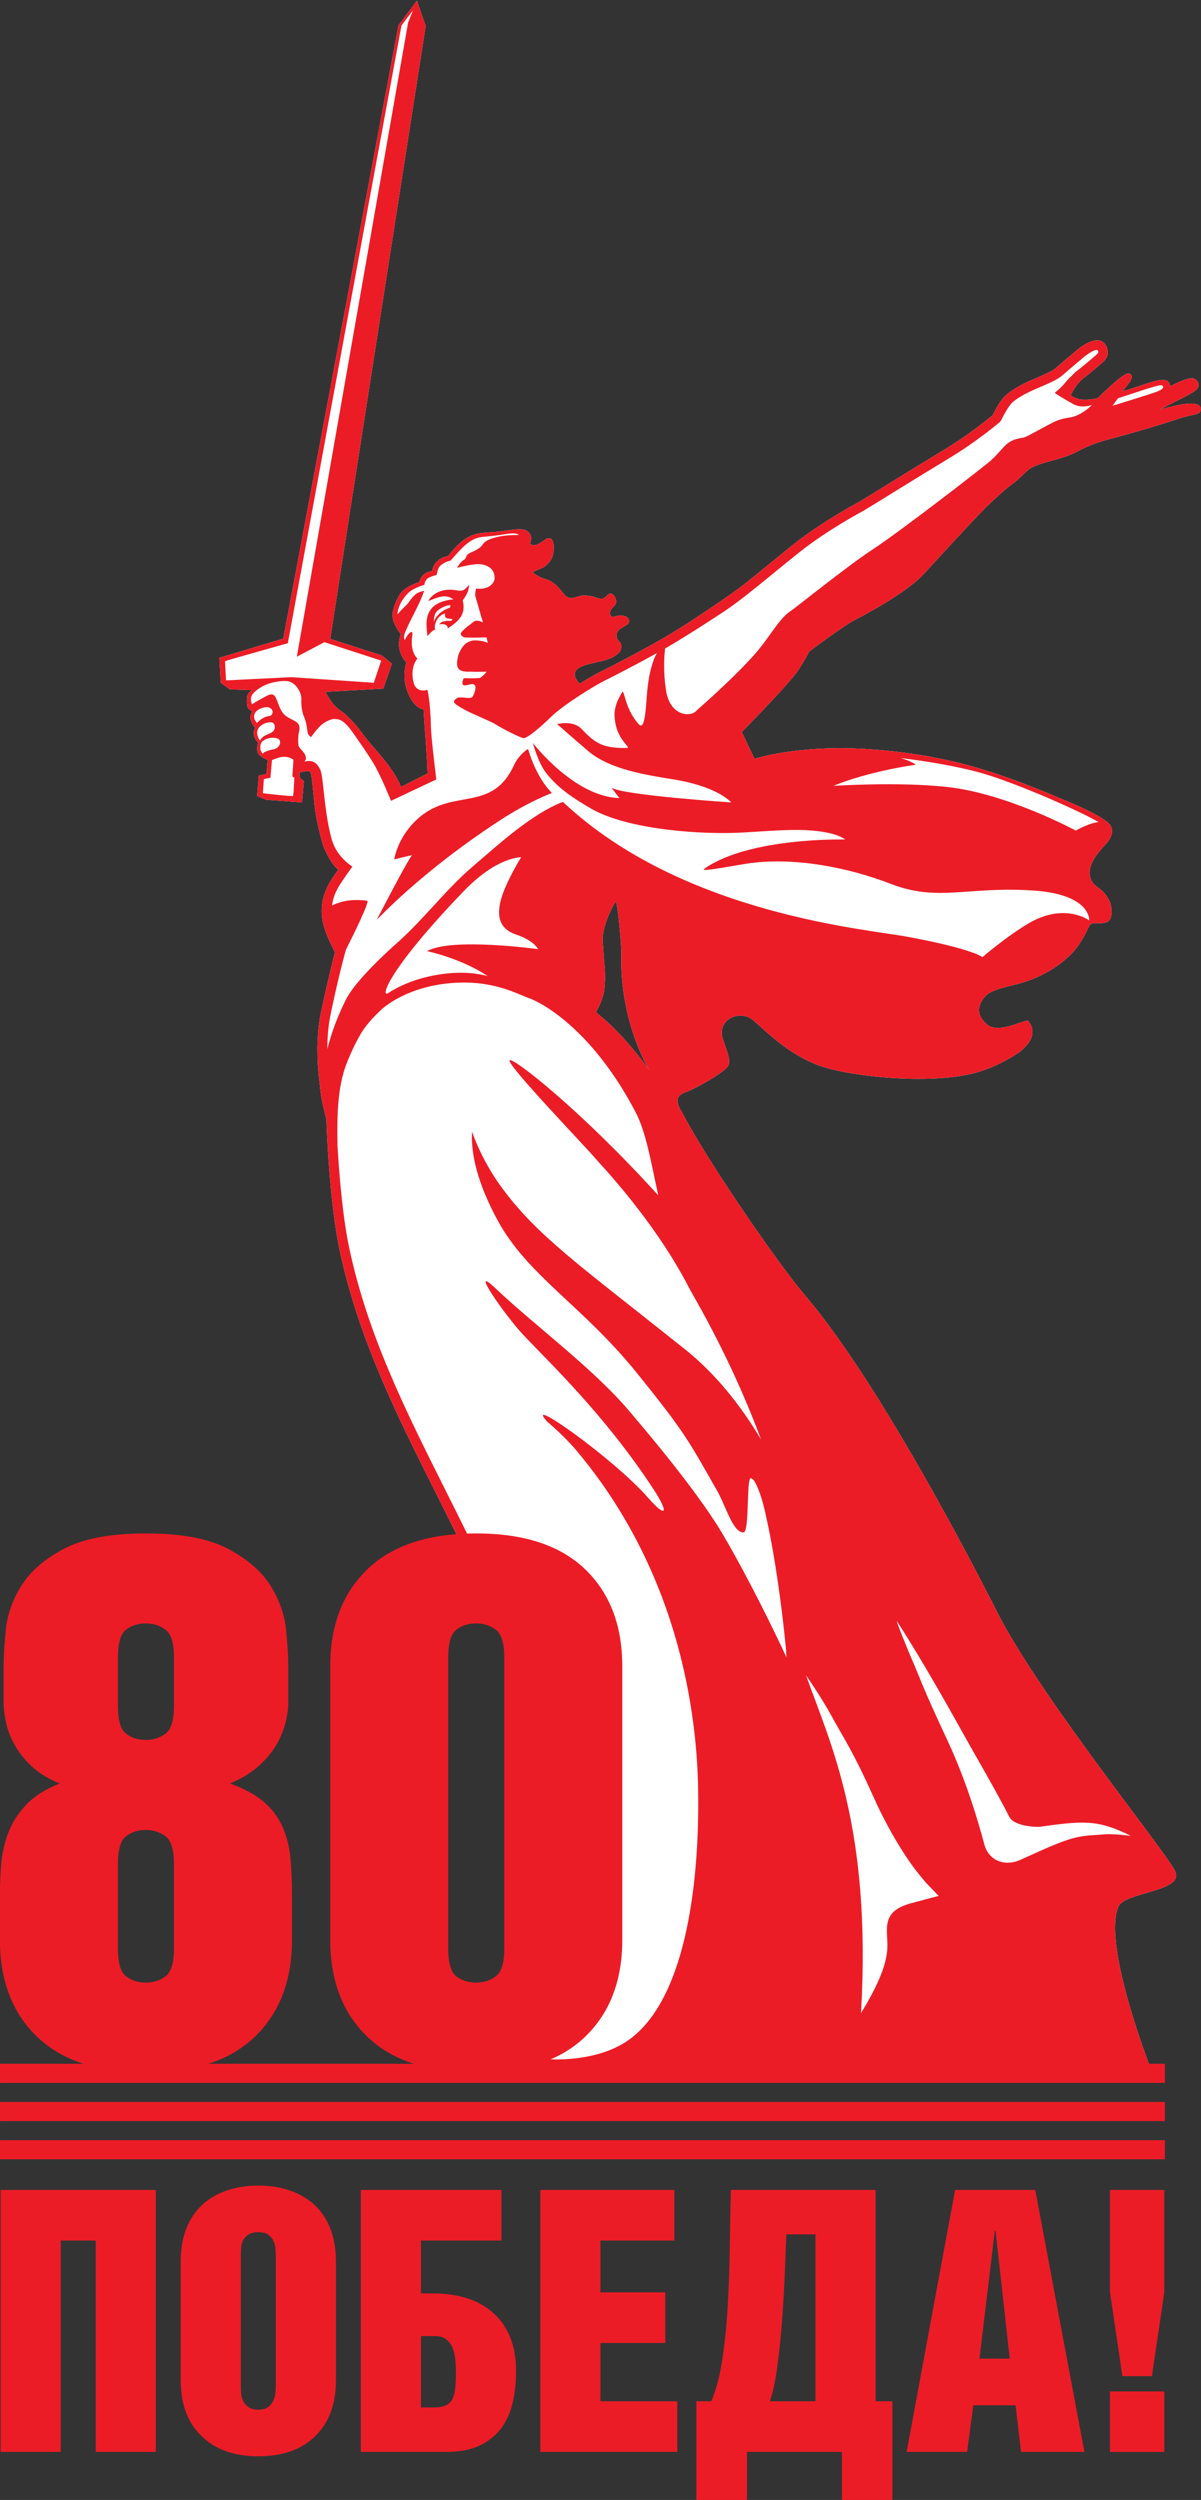
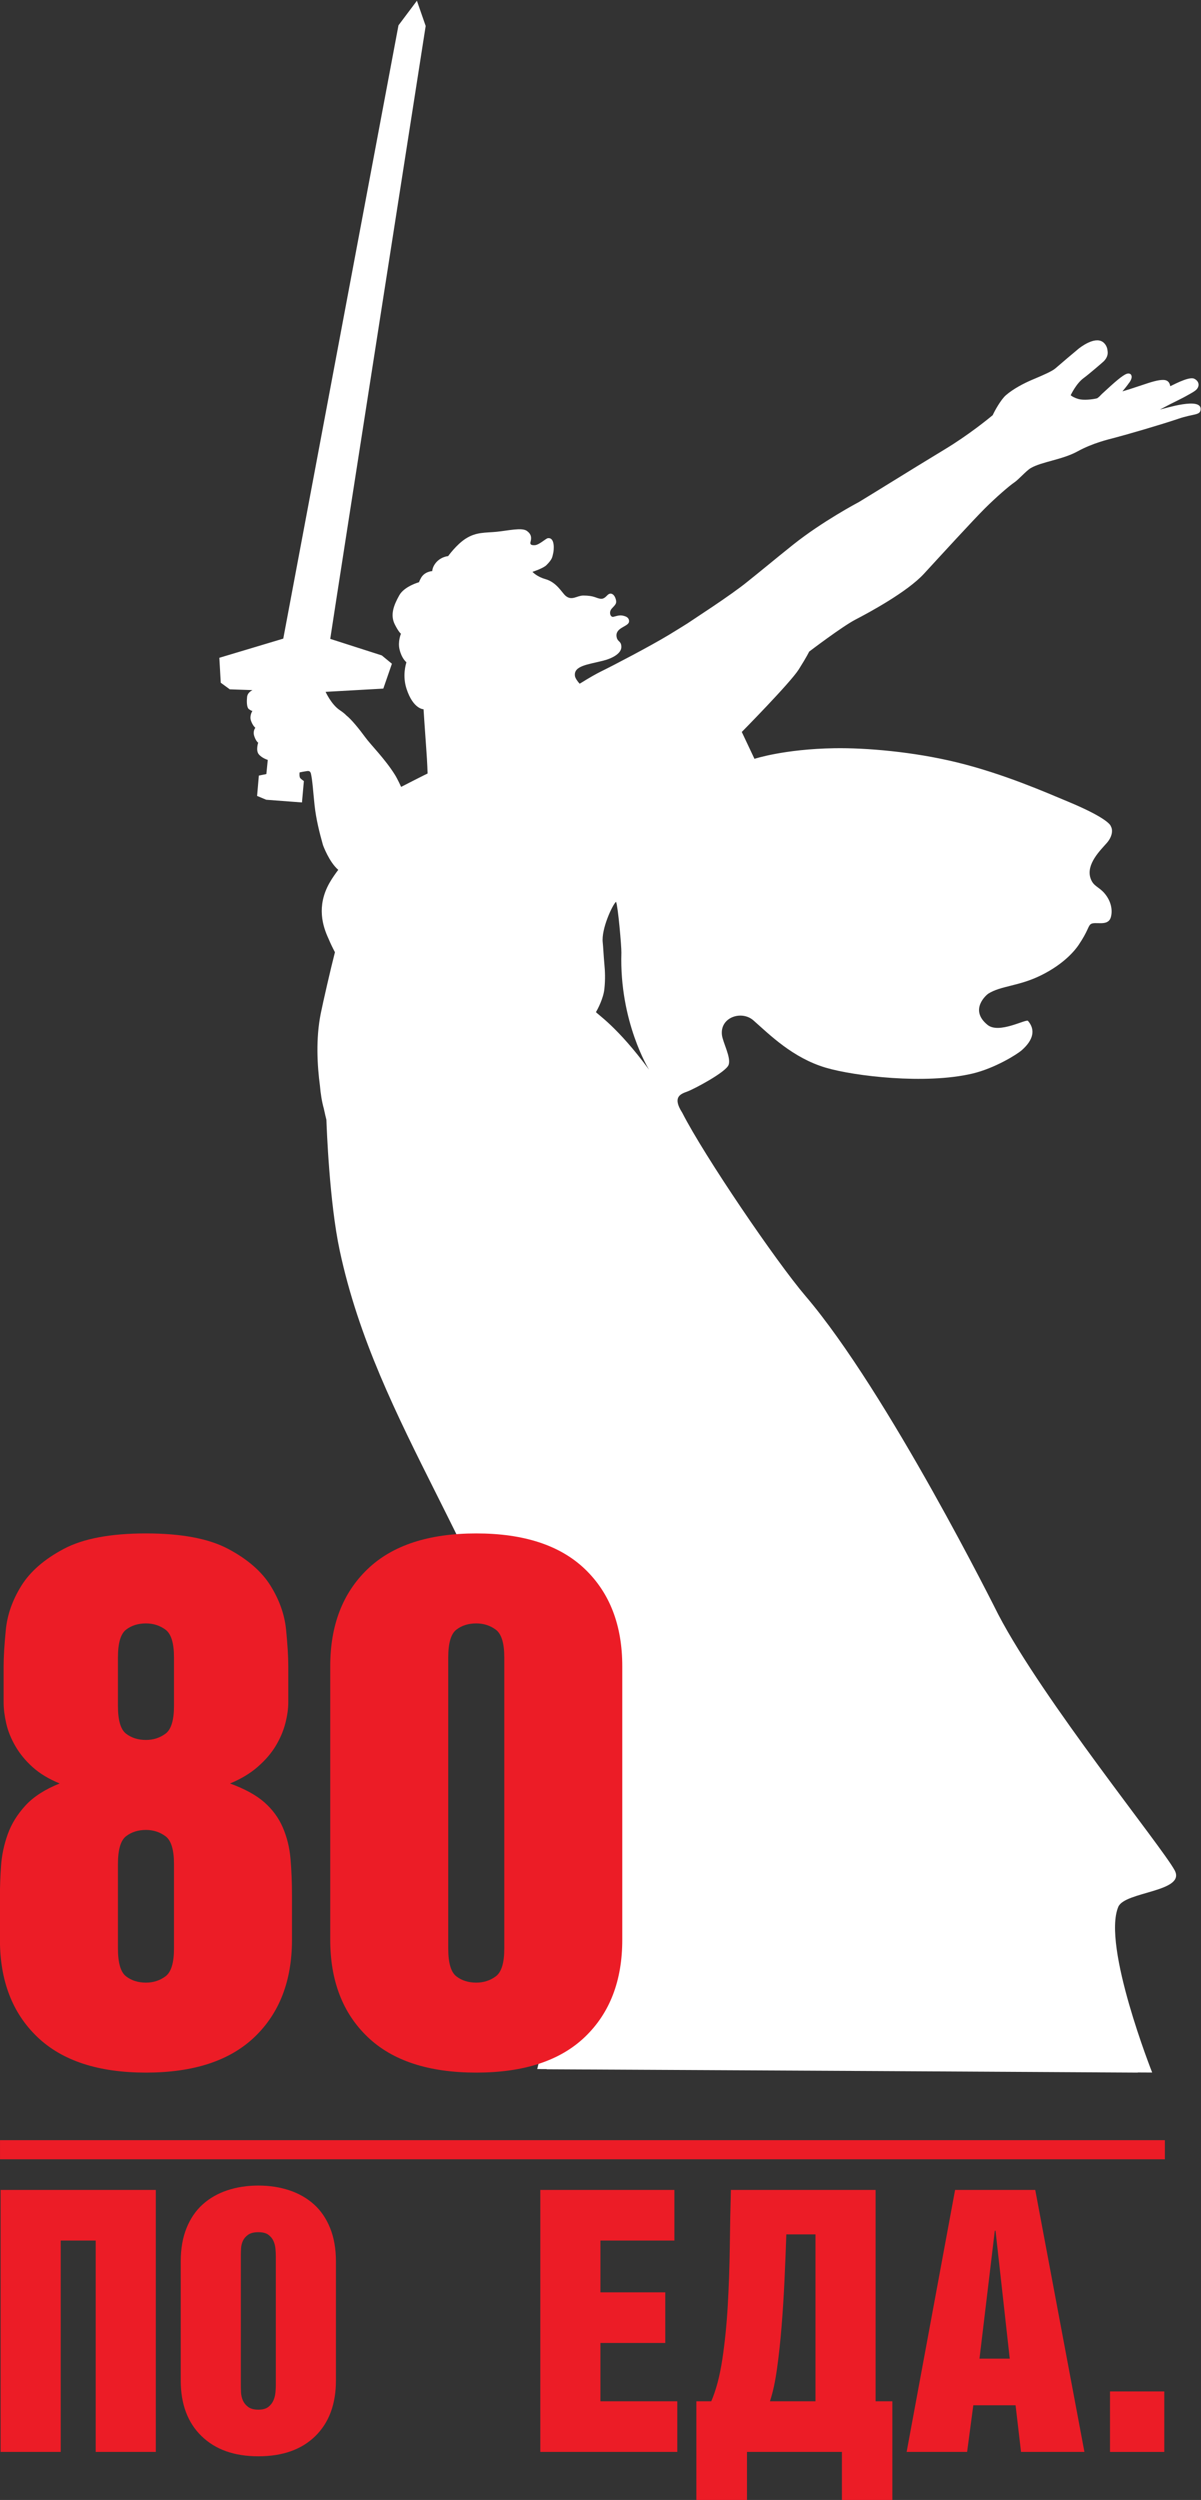
<svg xmlns="http://www.w3.org/2000/svg" xmlns:ns1="http://sodipodi.sourceforge.net/DTD/sodipodi-0.dtd" xmlns:ns2="http://www.inkscape.org/namespaces/inkscape" version="1.1" id="svg2" xml:space="preserve" width="186.124" height="387.356" viewBox="0 0 186.124 387.356" ns1:docname="63633929c4b6583c254f852ace8173f0.eps">
  <rect x="0" y="0" width="186.124" height="387.356" fill="#333333" stroke="none" />
  <defs id="defs6" />
  <g id="g8" ns2:groupmode="layer" ns2:label="ink_ext_XXXXXX" transform="matrix(1.333,0,0,-1.333,-40.071,428.637)">
    <g id="g10" transform="scale(0.1)">
      <path d="m 993.477,2039.2 c 2.23,3.7 8.623,16.04 9.753,26.63 1.23,11.41 0.82,20.8 0,29.36 -0.82,8.57 -1.36,20.36 -1.88,24.81 -1.858,15.9 11.51,44.25 15.47,47.39 2.26,-4.9 6.41,-52.25 6.21,-59.21 -2.45,-80.59 32.23,-136.09 32.23,-136.09 -36.99,50.45 -60.959,65.02 -61.783,67.11 z m 655.673,700.34 c 5.45,2.89 10.29,5.42 12.21,6.4 7.39,3.71 13.91,6.88 17.27,8.75 10.66,5.92 13.78,7.44 15.13,11.66 1.12,3.52 -0.79,7.18 -4.83,9.05 -6.67,3.1 -27.77,-9.23 -27.85,-8.66 -0.53,4.03 -2.77,7.14 -7.93,7.22 -6.07,0.09 -13.77,-2.26 -24.94,-6.06 -10.21,-3.47 -20.43,-6.66 -22.69,-7.26 5.71,6.8 7.36,9.39 7.36,9.39 0,0 5.43,6.22 2.58,10.13 -0.77,1.06 -2.74,1.69 -4.98,0.89 -4.86,-1.71 -13.7,-9.37 -28.69,-23.29 -1.87,-1.74 -2.71,-3.17 -5.6,-5.13 -5.66,-1.5 -16.15,-2.44 -21.62,-0.9 -4.37,1.23 -7.25,2.84 -9.22,4.41 0.25,0.34 6.23,13.54 15.27,20.12 5.78,4.2 21.83,18.04 23.26,19.41 5.54,5.77 4.67,10.29 4.21,13.41 -0.55,3.67 -2.58,7.04 -5.43,9.03 -9.67,6.7 -26.4,-6.5 -28.29,-8.03 -3.84,-3.11 -21.31,-17.95 -26.82,-22.75 -3.95,-3.43 -15.35,-8.26 -22.88,-11.46 l -4.45,-1.89 c -9.42,-4.07 -21.28,-10.16 -30.04,-17.69 -5.98,-5.13 -13.21,-18.35 -15.46,-23.31 -4.92,-4.1 -28.03,-23 -55.91,-39.83 -21.09,-12.74 -43.58,-26.63 -63.07,-38.66 -14.52,-8.96 -27.36,-16.89 -36.41,-22.37 -1.73,-0.92 -42.74,-22.66 -76.61,-49.64 -10.34,-8.23 -20.36,-16.43 -29.95,-24.27 -7.99,-6.53 -15.43,-12.57 -22.6,-18.3 -20.02,-16.45 -65.23,-45.35 -70.24,-48.91 -6.69,-4.21 -13.64,-8.51 -21.62,-13.35 -21.37,-12.97 -66.5,-36.53 -79.052,-42.6 -4.945,-2.39 -13.723,-7.38 -23.512,-13.49 -0.32,-0.18 -0.691,-0.37 -1.004,-0.55 l -0.246,-0.15 c -2.562,2.72 -5.062,6.51 -5.426,8.78 -1.914,11.99 14.774,13.44 32.53,17.9 11.85,2.98 21.47,8.82 21.4,16.09 -0.06,6.76 -4.05,5.73 -5.31,10.63 -2.94,11.47 11.99,12.49 14,17.79 0.69,1.84 0.38,5.61 -4.31,7.18 -4.7,1.57 -7.03,1.26 -13.54,-0.61 -3.43,-0.99 -5.95,5.32 -1.87,9.71 4.07,4.38 5.93,5.76 4.6,10.52 -1.84,6.6 -5.86,7.63 -8.37,6.06 -2.5,-1.57 -4.56,-5.92 -9.559,-5.3 -5.004,0.62 -7.246,3.71 -19.844,3.73 -7.442,0.02 -13.363,-6.53 -20.656,-0.31 -4.379,3.73 -10.223,15.64 -23.481,19.41 -10.117,2.87 -15.015,8.44 -15.015,8.44 0,0 12.418,3.94 16.273,7.83 7.223,7.28 6.668,9.24 7.926,14.29 0.543,2.12 2.531,18.22 -6.356,17 -2.25,-0.3 -10.023,-7.82 -15.027,-8.13 -5.008,-0.31 -5.773,1.28 -5.008,4.06 1.656,6.04 -0.117,9.48 -4.324,12.54 -5.77,4.2 -21.52,0.35 -35.02,-1.02 -13.355,-1.34 -23.664,-0.05 -36.136,-8.01 -10.754,-6.87 -20.352,-20.28 -20.352,-20.28 0,0 -9.543,-0.65 -15.465,-9.3 -2.984,-4.36 -3.023,-8.13 -3.023,-8.13 0,0 -8.926,-0.35 -13.117,-8.05 -2.305,-4.22 -2.203,-4.84 -2.203,-4.84 0,0 -17.09,-4.67 -22.989,-15.22 -6.418,-11.48 -10.863,-22.75 -5.164,-33.97 4.746,-9.34 7.102,-10.68 7.102,-10.68 0,0 -3.91,-9.13 -1.614,-18.44 2.579,-10.47 7.243,-13.87 7.946,-14.84 -0.688,-2.42 -4.832,-15.61 0.195,-30.91 7.766,-23.64 19.734,-23.63 19.734,-23.63 0,0 1.832,-28.33 3.125,-45.48 1.293,-17.16 1.579,-29.21 1.579,-29.21 -0.247,0.09 -30.778,-15.55 -30.778,-15.55 0,0 -4.043,8.97 -7.105,13.89 -11.688,18.77 -27.973,34.66 -34.821,44.08 -6.855,9.4 -16.027,20.67 -21.761,25.09 -1.313,1.45 -3.614,3.46 -7.668,6.18 -9.903,6.62 -16.449,21.24 -16.449,21.24 l 67.109,3.77 9.988,28.91 -11.758,9.66 -59.937,19.23 c 10.262,67.94 110.949,712.42 110.949,712.42 l -10.215,29.4 -0.078,-0.19 -0.25,-0.21 0.012,-0.14 -21.078,-28.1 -133.949,-712.9 -74.325,-22.27 1.649,-28.98 10.144,-7.43 0.266,-0.25 26.406,-0.9 c -2.371,-1.33 -5.762,-3.69 -6.195,-7.87 -0.442,-4.18 -0.762,-12.15 2.148,-14.3 2.91,-2.15 4.051,-2.02 4.051,-2.02 0,0 -3.797,-5.57 -1.644,-11.52 2.152,-5.95 5.062,-8.1 5.062,-8.1 0,0 -3.293,-3.67 -1.27,-9.74 2.028,-6.07 4.559,-7.59 4.559,-7.59 0,0 -3.039,-8.86 0.633,-13.41 3.668,-4.56 10.5,-6.58 10.5,-6.58 l -1.645,-16.45 -8.73,-1.78 -2.039,-23.64 10.562,-4.43 41.606,-3.15 2.207,24.84 c 0,0 -3.817,2.57 -4.492,3.9 -0.696,1.34 -0.723,3.86 -0.485,6.16 1.93,0.43 5.434,1.16 8.68,1.57 2.328,0.3 3.523,-0.2 4.391,-2.51 1.882,-7.25 2.918,-24.25 4.355,-37.28 1.773,-16.07 5.535,-31.2 9.676,-45.93 0.23,-0.82 7.289,-20.04 17.867,-29.08 -2.875,-3.81 -6.996,-9.56 -10.09,-14.99 -15.562,-27.33 -7.898,-50.82 -1.191,-65.18 2.179,-5.23 4.691,-10.41 7.414,-15.61 -4.953,-19.17 -13.738,-57.53 -16.5,-71.28 -5.84,-29.06 -4.11,-60.11 -0.942,-83.93 0.778,-9.05 2.184,-18.23 4.485,-26.44 1.394,-6.67 2.574,-11.33 3.027,-13.05 0.285,-8.55 3.449,-95.65 15.426,-151.79 21.883,-102.61 66,-190.62 112.707,-283.79 55.91,-111.53 113.719,-226.85 139.562,-379.33 19.422,-114.598 -20.464,-279.86 -20.871,-281.52 l -1.718,-7.031 11.812,-0.071 c -0.406,-0.058 -0.766,-0.117 -1.176,-0.179 0,0 200.9,-1.09 388.3,-2.098 l 298.82,-1.77 c 0.02,0 0.03,0 0.04,0 0.26,0 0.49,0.118 0.75,0.161 8.34,-0.051 14.02,-0.082 16.39,-0.09 0,0 -58.36,147.25 -39.4,192.59 7.53,18.018 79.28,17.238 65.47,42.598 -15.23,27.96 -152.68,197.18 -204.89,297.04 -1.46,2.79 -128.56,258.34 -224.28,370.45 -34.07,39.92 -117.42,162.33 -143.26,213.01 -11.87,18.5 -1.8,21.78 6.06,24.66 7.36,2.7 44.56,22.28 47.82,30.85 3.26,8.56 -6.8,26.15 -7.75,35.08 -2.18,20.56 23.1,28.66 36.65,16.7 18.86,-16.64 45.77,-43.68 84.24,-55.01 33.15,-9.77 115.65,-19.69 170.33,-6.81 25.86,6.11 51.78,22.15 57.59,27.33 13.25,11.77 15.98,23.55 7.04,33.92 -2.19,2.54 -33.66,-15.46 -46.97,-4.7 -21.86,17.66 -1.12,35.13 0.84,36.37 14.72,9.24 35.33,8.51 61.17,21.23 27.74,13.66 40.2,30.01 43.79,35.31 11.07,16.4 10.8,21.56 13.94,24.11 4.82,3.91 20.07,-3.3 23.5,8.02 2.01,6.7 1.32,17.41 -6.82,27.36 -6.94,8.49 -13.35,8.31 -16.68,17.91 -5.75,16.52 11.97,33.28 18.91,41.26 6.22,7.15 7.3,14.83 4.62,19.35 v 0 0.01 h -0.01 c -0.04,0.3 -1.49,8.57 -50.16,28.8 -25.18,10.46 -74.39,32.21 -129.15,45.55 -50.35,12.26 -105.36,16.94 -141.96,16.35 -58.54,-0.94 -93.02,-12.33 -93.02,-12.33 l -14.75,31.23 c 0,0 56.53,57.28 66.27,72.75 9.75,15.48 12.04,20.63 12.04,20.63 0,0 38.39,29.23 53.86,37.25 15.47,8.02 60.17,32.09 79.66,53.3 19.48,21.2 56.73,61.88 70.49,75.64 13.74,13.74 29.22,26.93 34.37,30.37 5.17,3.44 13.97,13.69 19.22,16.76 12.77,7.49 36.69,9.69 54.45,19.45 17.76,9.74 36.02,13.96 42.15,15.56 15.17,3.95 55.47,15.67 75.14,22.38 17.81,6.09 25.31,3.69 25.81,10.82 1.03,14.81 -41.42,1.09 -47.3,-0.12" style="fill:#ffffff;fill-opacity:1;fill-rule:nonzero;stroke:none" id="path12" />
-       <path d="M 300.629,816.711 V 794.512 H 1654.89 v 22.199 H 300.629" style="fill:#ec1c26;fill-opacity:1;fill-rule:nonzero;stroke:none" id="path14" />
-       <path d="M 300.629,772.301 V 750.09 H 1654.89 v 22.211 H 300.629" style="fill:#ec1c26;fill-opacity:1;fill-rule:nonzero;stroke:none" id="path16" />
+       <path d="M 300.629,772.301 V 750.09 v 22.211 H 300.629" style="fill:#ec1c26;fill-opacity:1;fill-rule:nonzero;stroke:none" id="path16" />
      <path d="M 300.629,727.891 V 705.68 H 1654.89 v 22.211 H 300.629" style="fill:#ec1c26;fill-opacity:1;fill-rule:nonzero;stroke:none" id="path18" />
-       <path d="m 806.176,2495.43 c -0.539,-1.76 -0.946,-2.84 -0.946,-2.84 0,0 -0.945,7.72 2.977,12.07 3.922,4.34 11.238,6.91 13.539,7.31 2.301,0.43 2.707,-0.27 2.707,-0.27 -0.23,-0.75 -0.461,-1.52 -0.68,-2.3 0,0 -8.261,-3.12 -11.644,-6.5 -3.379,-3.4 -5.41,-5.7 -5.953,-7.47 z m 11.715,7.1 c -0.516,-6.66 2.547,-5.58 9.035,-6.6 -0.524,-0.65 -1.043,-1.3 -1.567,-1.95 -2.461,-0.13 -4.992,0.18 -7.402,-0.39 -2.203,-0.53 -4.719,-1 -6.684,-3.76 6.036,0.91 9.989,-0.39 9.809,-4.82 14.258,9.39 21.102,16.94 17.531,32.74 4.25,6.02 6.899,10.44 7.403,17.91 -4.438,-4.42 -5.782,-7.29 -12.203,-6.72 -26.809,5.87 -35.333,-11.97 -35.333,-11.97 10.836,3.97 19.868,8.91 29.219,1.94 -6.226,-0.59 -18.57,-2.61 -25.187,-10.38 -8.793,-10.37 -5.532,-23.39 -5.114,-31.83 0.071,-1.45 4.625,5.88 9.266,7.15 -0.918,3.14 -0.812,4.3 0.395,7.79 1.621,5.55 6.355,9.64 10.832,10.89 z m 80.414,-176.08 c -25.43,-55.5 -69.649,-26.99 -109.688,-60.55 -25.875,-21.69 -29.676,-49.26 -29.676,-49.26 0,0 11.125,2.84 20.907,5.02 -4.692,-4.23 -40.203,-73.44 -41.243,-75.17 -1.042,-1.74 49.547,54.58 143.692,115.83 33.848,22.02 60.012,31.53 60.012,31.53 -19.618,19.62 -27.746,51.28 -27.746,51.28 0,0 -10.645,-6.44 -16.258,-18.68 z m 695.655,417.43 c 2.75,3.11 3.61,5.41 6.44,8.75 0,0 17.59,5.8 26.62,8.73 22.98,7.43 24.77,7.37 25.72,5 1.1,-2.75 -4.73,-5.11 -7.77,-6.27 -7.61,-2.89 -46.11,-14.62 -51.01,-16.21 z m -48.92,-13.48 c -10.59,-1.45 -16.17,-3.73 -22.11,-6.81 -16.26,-8.41 -28.92,-16.19 -32.93,-16.76 -20.77,-2.96 -20.59,-11.09 -37.25,-26.36 -6.87,-6.3 -105.44,-82.51 -136.96,-103.14 -31.52,-20.63 -89.97,-68.2 -96.27,-72.21 -13.36,-8.51 -25.33,-32.49 -44.01,-52.9 -28.52,-31.17 -63,-60.37 -66.02,-63.49 -6.14,-6.36 -29.88,-6.19 -34.61,24.57 -3.33,21.61 -2.08,39.6 -1.04,48.49 3.82,2.18 7.36,4.25 10.4,6.09 22.06,13.4 36.41,22.64 58.39,37.12 15.78,10.38 35.05,26.13 57.38,44.36 9.55,7.81 19.54,15.98 29.83,24.18 33.02,26.3 74.41,48.25 75.12,48.64 9.35,5.65 22.23,13.6 36.78,22.59 19.46,12.01 41.92,25.87 62.99,38.59 32.16,19.42 57.32,40.84 58.38,41.75 l 1.52,2.03 c 3.47,7.89 9.55,17.13 12.06,19.75 5.94,6.21 20.1,13.15 28.07,16.6 l 4.36,1.86 c 9.19,3.89 20.62,8.74 25.93,13.36 5.44,4.74 22.73,19.42 26.53,22.5 4.91,3.99 12.37,8.44 14.55,7.51 0.15,-0.11 3.17,-1.57 -0.45,-5.18 -0.17,-0.14 -16.38,-14.11 -21.78,-18.04 -2.58,-1.87 -4.85,-4.07 -6.91,-6.34 -2.14,-1.91 -4.14,-3.81 -5.53,-5.55 -9.32,-11.7 -15.3,-14.26 -14.3,-14.95 8.25,-5.72 19.35,-11.71 19.35,-11.71 8.09,-5.24 17.15,-4.19 23.42,-2.09 -7.29,-7.95 -18.4,-13.57 -24.89,-14.46 z m -378.11,-482.37 c 18.65,1.23 38.86,2.52 52.29,2.79 51.6,1.08 63.96,-11.09 63.96,-11.09 0,0 -110.49,3.11 -163.55,-33.81 -6.16,-4.28 24.3,1.79 47.46,5.52 53.92,8.68 118.43,-3.58 169.33,-23.32 54.68,-21.19 89.13,-2.62 165.32,-7.65 67.69,-4.48 65.18,-34.75 65.18,-34.75 0,0 -28.82,21.44 -71.06,-3.78 -25.71,-15.35 -53.06,-38.9 -53.06,-38.9 0,0 -11.38,9.67 -87.42,23.71 -48.29,8.92 -254.3,26.12 -392.501,149.53 -2.922,2.61 -5.496,5.03 -7.859,7.17 -34.86,-13.15 -72.668,-47.39 -105.985,-76.08 -29.84,-25.69 -55.187,-59.42 -85.262,-86.47 0,0 -46.351,-40.17 -59.96,-65.27 -3.157,-5.83 -15.368,-30.22 -22.649,-59.42 0.024,12.92 0.984,26.22 3.547,38.98 2.82,14.01 5.644,26.32 8.082,36.94 3.027,13.19 6.687,27.53 9.949,39.48 8.035,15.92 28.168,56.53 24.731,56.98 -7.125,0.93 -18.59,1.65 -29.098,-1.2 -4.738,-1.29 -8.605,-2.77 -11.777,-4.3 0.855,6.49 2.929,13.4 7.121,20.76 4.683,8.23 16.562,24.45 16.562,24.45 0,0 -17.64,10.49 -23.636,30.42 -5.387,17.89 -7.922,41.03 -9.77,57.93 -1.551,14.17 -2.371,21.14 -4.062,24.54 -2.879,5.78 -6.774,10.91 -15.512,9.64 -0.852,-0.12 -1.774,-0.28 -2.711,-0.44 0.902,1.23 1.695,2.4 1.726,3.29 0.223,6.96 -7.812,11.46 -8.546,14.93 -0.879,4.11 -0.567,12.32 0.527,16.78 3.68,14.99 -13.149,11.02 -20.387,23.75 -6.937,12.19 -5.418,24.09 -17.754,17.32 -4.656,-2.56 -13.125,-7.12 -16.574,-9.61 -3.363,9.19 0.246,12.43 7.387,17.97 l 0.039,0.03 0.012,0.01 h 0.007 c 1.489,0.97 3.305,2.14 4.356,2.72 9.816,5.48 24.371,7.31 30.406,6.08 9.516,-1.94 15.422,-14 15.164,-20.36 -0.242,-6.36 0.219,-14.42 3.258,-21.29 3.047,-6.86 3.301,-13.99 4.062,-17.8 0.77,-3.82 4.071,-5.33 4.071,-5.33 8.898,12.59 15.097,18.66 25.918,20.98 6.004,-0.38 10.953,0.91 23.41,-17.1 2.41,-3.48 14.508,-20.24 23.133,-34.47 8.633,-14.24 20.398,-43.58 20.398,-43.58 l 52.633,24.88 c 0,0 -6.012,48.86 -6.215,60.34 -0.531,29.95 -4.074,43.72 -4.074,43.72 0,0 -6.649,-1.72 -10,0.36 -1.453,0.9 -4.875,2.13 -6.422,9.45 -3.816,18.05 4.875,26.62 4.875,26.62 -5.191,4.53 -7.941,14.21 -6.113,26.62 1.301,8.84 -4.907,2.71 -8.649,-5.03 -1.273,1.79 -1.203,4.9 0.348,8.78 6.668,16.69 16.426,31.31 22.144,48.49 0,0 -3.515,-0.83 -6.777,-2.18 -3.246,-1.35 -7.437,-5.69 -11.363,-11.52 -2.688,-4 -9.238,-8.69 -12.801,-13.95 -0.117,0.5 -0.137,12.44 12.367,24.96 5.953,5.96 18.778,9.57 18.778,9.57 0,0 0.589,6.17 5.562,8.48 3.676,1.7 8.965,3.13 8.965,3.13 0,0 0.406,7.93 5.004,11.38 4.601,3.44 7.187,4.22 10.859,5.03 9.864,10.66 21.153,26.14 36.649,27.54 11.672,1.05 23.504,2.58 28.882,3.57 1.422,0.25 12.329,1.79 13.715,-1.25 -9.359,0.07 -21,-0.47 -31.89,-4.31 -8.969,-3.15 -9.309,-6.58 -11.809,-9.09 -2.504,-2.5 -7.832,-5.31 -10.336,-6.26 -2.5,-0.93 -5.316,-2.5 -6.574,-4.69 -1.246,-2.19 -0.621,-3.44 -3.746,-5.01 -3.141,-1.57 -7.238,-8.86 -7.238,-8.86 0,0 16.218,4.56 24.984,4.34 11.918,-0.27 19.062,-6.85 18.672,-16.59 -0.219,-5.28 -6.621,-13.67 -21.539,-11.77 0,0 -1.895,-6.52 -0.375,-10.89 1.375,-4.03 4.164,-13.95 5.64,-19.33 0.243,-0.98 0.524,-1.99 0.836,-3.02 0.094,-0.35 0.149,-0.58 0.149,-0.58 0,0 0.043,-0.05 0.051,-0.07 0.488,-1.59 1.019,-3.16 1.48,-4.53 1.012,-3.08 -5.996,4.88 -12.094,-1.39 l -6.129,-4.63 c -2.992,-2.66 -8.304,-6.8 -7.265,-8.88 1.043,-2.09 2.261,-3.1 5.195,-3.48 2.707,-0.35 17.434,-0.31 21.754,0.05 1.055,-0.08 2.121,-0.14 3.133,-0.21 -0.012,-0.02 -0.024,-0.05 -0.035,-0.06 -0.098,-0.05 0.484,-2.61 1.242,-6.19 -5.305,2.97 -15.246,3.08 -15.477,2.89 -2.812,0.07 -5.312,-0.88 -7.98,-2.26 -4.461,-2.3 -9.645,-9.49 -11.199,-16.69 -2.965,-13.63 -0.094,-18.1 15.421,-17.3 0.039,-0.01 0.082,-0.07 0.11,-0.07 7.195,-0.35 10.793,-0.02 16.351,-0.02 0.461,0 0.946,0.05 1.461,0.13 -3.504,-4.97 -7.816,-7.45 -7.816,-7.45 0,0 -3.465,-0.12 -4.942,-0.22 -9.695,-0.62 -13.769,0.95 -14.39,-0.93 -5.043,-15.14 10.902,-1.38 13.769,-7.83 1.246,-2.82 -0.714,-9.12 -3.097,-12.88 -2.028,-3.18 -14.258,0.76 -17.625,-1.35 -7.442,-4.66 -3.653,-6.66 8.168,-13.45 8.375,-4.8 31.64,-13.95 36.648,-17.38 5,-3.45 30.36,-16.61 32.867,-15.96 7.961,2.06 29.785,23.31 30.391,23.92 14.168,14.35 52.262,37.74 63.894,43.36 9.49,4.59 37.42,19.08 59.96,31.59 -4.61,-8.44 -9.43,-22.92 -11.45,-47.86 -1.68,-22.71 -2.95,-42.33 -9.81,-34.48 -17.11,19.56 -16.14,42.24 -19.4,36.51 -8.63,-15.21 -9.66,-23.3 -7.51,-35.39 3.92,-22.14 20.08,-28.92 12.6,-29 -27.61,-0.33 -36.268,5.76 -51.972,22.2 -10,10.46 -28.296,5.58 -28.296,5.58 0,0 15.472,-13.78 35.992,-31.3 26.226,-22.37 71.296,-28.35 101.176,-33.34 50.28,-8.42 65.21,-26.44 65.21,-26.44 0,0 -128.62,8.56 -139.41,17.38 l 9.36,-12.31 c -52.582,1.46 -100.52,63.96 -100.52,63.96 0,0 5.856,-22.63 15.485,-34.92 13.636,-17.41 31.046,-29.04 52.109,-41.24 43.226,-25.04 131.496,-30.82 179.176,-27.67 z m 198.38,78.67 c -4.15,3.02 -10.35,5.58 -17.62,7.75 33.21,-3.93 63.54,-9.53 88.32,-15.86 24.12,-6.16 74.93,-25.56 125.27,-49.8 3.23,-1.55 11.09,-5.78 16.55,-8.73 -12.09,-1.44 -26.48,-9.93 -26.48,-9.93 0,0 -79.88,43.16 -149.66,50.72 -57.75,6.27 -132.02,1.26 -132.02,1.26 0,0 34.54,15.52 95.64,24.59 z m -362.08,-231.51 c -0.82,8.57 -1.36,20.36 -1.88,24.81 -1.858,15.9 11.51,44.25 15.47,47.39 2.26,-4.9 6.41,-52.25 6.21,-59.21 -2.45,-80.59 32.23,-136.09 32.23,-136.09 -36.99,50.45 -60.959,65.02 -61.783,67.11 2.23,3.7 8.623,16.04 9.753,26.63 1.23,11.41 0.82,20.8 0,29.36 z m -102.683,34.13 c 21.508,-7.26 25.59,-17 25.59,-17 0,0 -100.989,13.92 -128.992,-2.36 0,0 39.105,-8.02 70.476,-28.97 -2.301,0.36 -20.949,6.74 -52.848,2.37 -30.707,-4.21 -51.089,-14.5 -62.941,-22.13 -9.062,-5.83 -1.383,25.63 87.828,118.4 38.903,40.47 66.77,39.51 66.77,39.51 0,0 -19.278,-31.02 -24.039,-51.75 -4.153,-18.08 -0.621,-31.72 18.156,-38.07 z m 198.193,-404.98 c 0.08,-0.16 0.16,-0.31 0.24,-0.46 2,-3.99 4.1,-7.94 6.33,-11.83 34.02,-59.36 60.15,-116.19 80.07,-169.64 -23.92,40.14 -53.23,76.69 -88.53,104.88 -122.612,97.84 -172.444,132.05 -213.889,189.26 -23.957,33.07 -33.574,63.75 -33.574,63.75 -1.528,-26.89 6.883,-61.05 29.707,-103.15 34.761,-64.16 98.703,-99.25 161.576,-177.06 58.42,-72.29 61.26,-80.78 93.06,-136.24 11.35,-19.8 18.64,-49.52 31.26,-49.52 7.24,0 3.16,64.18 8.58,62.97 3.14,-0.69 5.15,-5.22 6.38,-7.76 6.74,-13.79 9.84,-29.74 13.04,-44.65 4.82,-22.41 8.55,-45.05 11.87,-67.74 3.5,-23.88 6.48,-47.84 8.89,-71.87 0.28,-2.88 0.56,-5.77 0.84,-8.65 0.21,-2.32 -0.22,-6.29 0.75,-8.38 -28.74,62.07 -59.61,119.24 -75.72,146.08 -31.64,52.74 -94.61,125.76 -105.94,139.31 -42.465,50.78 -111.938,101.52 -156.887,144.31 -32.289,30.74 10.891,-31.2 31.477,-53.25 29.043,-31.14 95.81,-93.56 152.99,-181.55 16.21,-24.96 15.28,-34.12 -7.69,-8 -39.94,45.46 -146.343,120.57 -116.64,87.77 0,0 18.699,-15.41 33.918,-33.5 134.082,-159.39 141.512,-344.06 141.492,-405.57 0.6,-100.28 -15.09,-237.401 -84.57,-281.991 -36.762,-23.597 -88.141,-19.961 -88.141,-19.961 7.414,33.102 36.922,175.832 19.418,279.132 -26.133,154.16 -84.336,270.26 -140.617,382.53 -46.375,92.51 -90.172,179.88 -111.754,281.06 -7.844,36.77 -11.836,87.23 -13.715,119.34 -0.398,26.42 -0.793,60.05 7.996,88.03 2.598,8.27 9.793,25.7 17.953,39.99 8.153,14.27 18.274,23.34 23.981,29.05 6.113,6.12 33.113,27.41 80.847,31.72 49.063,4.44 77.242,-12.23 91.942,-17.42 14.3,-5.04 73.211,-35.59 124.03,-132.85 12.05,-23.07 17.8,-57.89 26.15,-96.31 -90.106,99.34 -169.844,161.58 -172.848,156.93 -3.383,-5.23 92.304,-104.67 99.73,-113.97 4.332,-5.42 64.468,-67.09 105.998,-144.79 z m -457.467,566.11 c -0.496,-0.98 -35.05,3.08 -35.05,3.08 l 1.14,16.48 7.664,1.49 1.743,20.62 c 2.46,0.94 6.175,2.35 8.007,2.85 11.047,2.99 17,-2.54 17,-2.54 l -1.273,-19.33 2.289,-1.53 c 0,0 -0.758,-19.59 -1.52,-21.12 z m -35.164,48.76 c -1.043,1.21 -2.562,3.36 -2.785,5.85 -0.636,7 2.528,8.9 2.528,8.9 0,0 4.148,4.43 13.378,4.01 6.208,-0.28 6.993,-3.06 6.993,-5.62 0,-3.56 -3.52,-7.11 -8.094,-7.88 -4.375,-0.73 -11.852,-3.06 -12.02,-5.26 z m -6.015,21.36 c -3.156,10.83 9.664,15.05 12.289,15.25 2.082,0.16 5.445,1.03 7.058,-2.22 0.715,-1.43 2.219,-7.01 -4.351,-10.1 -6.305,-2.98 -8.317,-3.54 -10.512,-6.2 -0.512,-0.62 -1.39,-2.03 -1.355,-2.37 -1.243,0.89 -2.094,2.09 -3.129,5.64 z m -3.707,19.34 c -2.649,10.32 9.785,13.31 13.035,13.62 2.148,0.21 5.344,-0.08 7.234,-2.71 0.785,-1.08 1.41,-3.37 0.164,-5.57 -1.382,-2.44 -4.035,-1.72 -6.765,-2.72 -5.301,-1.95 -8.867,-5.27 -10.703,-7.2 -1.387,1.29 -2.735,3.68 -2.965,4.58 z m -32.981,44.81 c -0.297,4.19 -1,17.4 -1.179,22.33 2.679,1.15 72.988,20.84 72.988,20.84 l 132.137,718.07 13.457,17.63 -5.754,-14.38 -129.356,-736.99 32.031,16.92 66.059,-21.43 -8.601,-25.77 -95.473,6.51 z M 1266.73,1222.07 c 16.15,-29.67 23.9,-38.54 50.87,-98.38 14.64,-32.48 33.67,-64 48.32,-82.84 4.63,-5.94 8.56,-10.51 11.63,-14.16 l 14.33,-14.83 -33.55,-8.95 c -1.11,-0.37 -2.26,-0.75 -3.46,-1.14 -24.32,-7.989 -23.54,-22.981 -22.98,-37 0.54,-13.5 4.62,-32.372 -30.26,-89.129 12.61,217.769 -37,315.879 -63.92,392.669 0,0 18.13,-26.24 29.02,-46.24 z m 77.03,108.48 c 22.08,-34.1 49.36,-80.89 78.21,-132.94 10.24,-18.45 37,-64.19 51.97,-93.73 5.92,-11.66 32.39,-12.12 35.77,-11.66 50.27,6.9 67.01,8.69 105.66,-10.64 0.11,-0.06 -19.06,2.66 -29.99,1.82 -26.37,-2.03 -32.29,-0.22 -71.48,-17.51 -5.58,-2.48 -16.38,-7.34 -27.35,-12.29 -16.58,-7.48 -36.18,-2.1 -41.65,18.43 -7.95,29.94 -21.92,75.75 -42.54,119.98 -32.56,69.84 -28.86,65.58 -43.16,98.38 -2.42,5.55 -18.72,45.25 -15.44,40.16 z m 305.39,1408.99 c 5.45,2.89 10.29,5.42 12.21,6.4 7.39,3.71 13.91,6.89 17.27,8.75 10.66,5.92 13.78,7.44 15.13,11.66 1.12,3.52 -0.79,7.18 -4.83,9.05 -6.67,3.1 -27.77,-9.23 -27.85,-8.66 -0.53,4.04 -2.77,7.14 -7.93,7.22 -6.07,0.09 -13.77,-2.26 -24.94,-6.06 -10.21,-3.47 -20.43,-6.66 -22.69,-7.26 5.71,6.8 7.36,9.39 7.36,9.39 0,0 5.43,6.22 2.58,10.13 -0.77,1.06 -2.74,1.69 -4.98,0.89 -4.86,-1.71 -13.7,-9.38 -28.69,-23.29 -1.87,-1.74 -2.71,-3.17 -5.6,-5.14 -5.66,-1.49 -16.15,-2.43 -21.62,-0.89 -4.37,1.23 -7.25,2.84 -9.22,4.41 0.25,0.34 6.23,13.54 15.27,20.12 5.78,4.2 21.83,18.04 23.26,19.41 5.54,5.77 4.66,10.29 4.21,13.41 -0.55,3.67 -2.58,7.04 -5.43,9.03 -9.67,6.7 -26.4,-6.5 -28.29,-8.03 -3.84,-3.11 -21.31,-17.95 -26.82,-22.75 -3.95,-3.43 -15.35,-8.26 -22.88,-11.46 l -4.45,-1.89 c -9.42,-4.07 -21.28,-10.16 -30.04,-17.69 -5.98,-5.13 -13.21,-18.35 -15.46,-23.31 -4.92,-4.1 -28.03,-23 -55.91,-39.83 -21.09,-12.74 -43.58,-26.63 -63.07,-38.66 -14.52,-8.96 -27.36,-16.89 -36.41,-22.37 -1.73,-0.92 -42.74,-22.66 -76.61,-49.64 -10.34,-8.23 -20.36,-16.43 -29.95,-24.27 -7.99,-6.53 -15.43,-12.57 -22.6,-18.3 -20.02,-16.45 -65.23,-45.35 -70.24,-48.91 -6.69,-4.21 -13.64,-8.5 -21.62,-13.35 -21.37,-12.97 -66.5,-36.53 -79.052,-42.6 -4.945,-2.39 -13.723,-7.38 -23.512,-13.49 -0.32,-0.18 -0.691,-0.37 -1.004,-0.55 l -0.246,-0.15 c -2.562,2.72 -5.062,6.51 -5.426,8.78 -1.91,12 14.774,13.44 32.53,17.9 11.85,2.98 21.47,8.82 21.4,16.09 -0.06,6.76 -4.05,5.73 -5.31,10.63 -2.94,11.47 11.99,12.49 14,17.79 0.69,1.84 0.38,5.61 -4.31,7.18 -4.7,1.57 -7.03,1.26 -13.54,-0.61 -3.43,-0.99 -5.95,5.32 -1.87,9.71 4.07,4.38 5.93,5.76 4.6,10.52 -1.84,6.6 -5.86,7.63 -8.37,6.06 -2.5,-1.57 -4.56,-5.92 -9.559,-5.3 -5.004,0.62 -7.246,3.71 -19.844,3.73 -7.442,0.02 -13.363,-6.53 -20.656,-0.31 -4.379,3.73 -10.223,15.64 -23.481,19.41 -10.117,2.87 -15.015,8.44 -15.015,8.44 0,0 12.418,3.94 16.273,7.83 7.223,7.28 6.668,9.24 7.926,14.29 0.543,2.12 2.531,18.22 -6.356,17 -2.25,-0.3 -10.023,-7.82 -15.027,-8.13 -5.008,-0.31 -5.773,1.28 -5.008,4.06 1.656,6.04 -0.117,9.48 -4.324,12.54 -5.77,4.2 -21.52,0.35 -35.02,-1.02 -13.355,-1.34 -23.664,-0.05 -36.136,-8.01 -10.754,-6.87 -20.356,-20.28 -20.356,-20.28 0,0 -9.539,-0.65 -15.461,-9.3 -2.984,-4.36 -3.019,-8.13 -3.019,-8.13 0,0 -8.93,-0.35 -13.121,-8.05 -2.305,-4.22 -2.203,-4.84 -2.203,-4.84 0,0 -17.09,-4.67 -22.989,-15.22 -6.418,-11.48 -10.863,-22.75 -5.164,-33.97 4.746,-9.34 7.102,-10.68 7.102,-10.68 0,0 -3.91,-9.13 -1.614,-18.44 2.579,-10.47 7.243,-13.87 7.946,-14.84 -0.688,-2.42 -4.832,-15.61 0.195,-30.91 7.766,-23.64 19.734,-23.63 19.734,-23.63 0,0 1.832,-28.33 3.125,-45.48 1.293,-17.16 1.579,-29.21 1.579,-29.21 -0.247,0.09 -30.778,-15.55 -30.778,-15.55 0,0 -4.043,8.97 -7.105,13.89 -11.688,18.77 -27.977,34.66 -34.821,44.08 -6.855,9.4 -16.027,20.67 -21.761,25.09 -1.313,1.45 -3.614,3.46 -7.668,6.18 -9.903,6.62 -16.449,21.24 -16.449,21.24 l 67.109,3.77 9.988,28.91 -11.758,9.66 -59.937,19.23 c 10.258,67.94 110.949,712.42 110.949,712.42 l -10.215,29.4 -0.078,-0.19 -0.25,-0.21 0.012,-0.14 -21.078,-28.1 -133.949,-712.9 -74.325,-22.27 1.649,-28.98 10.144,-7.42 0.266,-0.26 26.406,-0.9 c -2.371,-1.33 -5.762,-3.69 -6.195,-7.87 -0.438,-4.18 -0.762,-12.15 2.148,-14.3 2.91,-2.15 4.051,-2.02 4.051,-2.02 0,0 -3.797,-5.57 -1.644,-11.52 2.152,-5.95 5.062,-8.1 5.062,-8.1 0,0 -3.293,-3.67 -1.266,-9.74 2.024,-6.07 4.555,-7.59 4.555,-7.59 0,0 -3.039,-8.86 0.633,-13.41 3.668,-4.56 10.5,-6.58 10.5,-6.58 l -1.645,-16.45 -8.73,-1.77 -2.039,-23.65 10.562,-4.43 41.606,-3.15 2.207,24.84 c 0,0 -3.817,2.57 -4.492,3.9 -0.696,1.34 -0.723,3.86 -0.485,6.16 1.93,0.43 5.434,1.16 8.68,1.57 2.328,0.29 3.523,-0.2 4.391,-2.51 1.882,-7.25 2.918,-24.25 4.355,-37.28 1.77,-16.07 5.535,-31.2 9.676,-45.93 0.226,-0.82 7.289,-20.04 17.867,-29.08 -2.875,-3.81 -6.996,-9.56 -10.09,-14.99 -15.562,-27.33 -7.898,-50.82 -1.191,-65.18 2.179,-5.23 4.691,-10.41 7.414,-15.61 -4.953,-19.17 -13.738,-57.53 -16.5,-71.28 -5.84,-29.06 -4.11,-60.11 -0.942,-83.93 0.778,-9.05 2.184,-18.23 4.485,-26.44 1.394,-6.67 2.574,-11.33 3.027,-13.05 0.285,-8.55 3.449,-95.65 15.426,-151.79 21.883,-102.61 66,-190.62 112.711,-283.79 55.906,-111.53 113.715,-226.85 139.558,-379.33 19.422,-114.598 -20.464,-279.86 -20.871,-281.52 l -1.718,-7.031 11.812,-0.071 c -0.406,-0.058 -0.766,-0.117 -1.176,-0.179 0,0 200.9,-1.09 388.3,-2.098 l 298.82,-1.77 c 0.02,0 0.03,0 0.04,0 0.26,0 0.49,0.118 0.75,0.161 8.34,-0.051 14.02,-0.082 16.39,-0.09 0,0 -58.36,147.25 -39.4,192.59 7.53,18.018 79.28,17.238 65.47,42.598 -15.23,27.96 -152.68,197.18 -204.89,297.04 -1.46,2.79 -128.56,258.34 -224.28,370.45 -34.07,39.92 -117.42,162.33 -143.26,213.01 -11.87,18.5 -1.8,21.78 6.06,24.66 7.36,2.7 44.56,22.28 47.82,30.85 3.26,8.57 -6.81,26.15 -7.75,35.08 -2.18,20.56 23.1,28.66 36.65,16.7 18.86,-16.64 45.77,-43.68 84.24,-55.01 33.15,-9.77 115.65,-19.69 170.33,-6.81 25.86,6.11 51.78,22.15 57.59,27.33 13.25,11.77 15.98,23.55 7.04,33.92 -2.19,2.54 -33.66,-15.46 -46.97,-4.7 -21.86,17.66 -1.12,35.13 0.84,36.37 14.72,9.24 35.33,8.51 61.17,21.23 27.74,13.66 40.2,30.01 43.79,35.31 11.07,16.4 10.8,21.56 13.94,24.11 4.82,3.91 20.07,-3.3 23.5,8.02 2.01,6.7 1.32,17.41 -6.82,27.36 -6.94,8.49 -13.35,8.31 -16.68,17.91 -5.75,16.52 11.97,33.28 18.91,41.26 6.22,7.15 7.3,14.83 4.62,19.35 v 0 0.01 h -0.01 c -0.04,0.3 -1.49,8.58 -50.16,28.8 -25.18,10.46 -74.39,32.21 -129.15,45.55 -50.35,12.26 -105.36,16.94 -141.96,16.35 -58.54,-0.94 -93.02,-12.33 -93.02,-12.33 l -14.75,31.23 c 0,0 56.53,57.28 66.27,72.75 9.75,15.48 12.04,20.63 12.04,20.63 0,0 38.39,29.23 53.86,37.25 15.48,8.02 60.17,32.09 79.66,53.3 19.48,21.2 56.73,61.88 70.49,75.64 13.74,13.74 29.22,26.93 34.37,30.37 5.17,3.44 13.97,13.69 19.22,16.76 12.77,7.49 36.69,9.69 54.45,19.45 17.76,9.74 36.02,13.96 42.15,15.56 15.17,3.95 55.47,15.67 75.14,22.38 17.81,6.09 25.31,3.69 25.81,10.82 1.03,14.81 -41.42,1.09 -47.3,-0.12" style="fill:#ec1c26;fill-opacity:1;fill-rule:nonzero;stroke:none" id="path20" />
      <path d="m 301.32,365.52 h 69.891 v 245.671 h 40.66 V 365.52 h 69.887 V 670.059 H 301.32 V 365.52" style="fill:#ec1c26;fill-opacity:1;fill-rule:nonzero;stroke:none" id="path22" />
      <path d="m 621.273,442.609 c 0,-1.98 -0.144,-4.597 -0.421,-7.839 -0.286,-3.25 -1.059,-6.348 -2.329,-9.321 -1.269,-2.961 -3.253,-5.5 -5.929,-7.621 -2.688,-2.117 -6.567,-3.18 -11.653,-3.18 -5.078,0 -9.039,1.063 -11.859,3.18 -2.824,2.121 -4.867,4.66 -6.141,7.621 -1.269,2.973 -1.976,6.071 -2.117,9.321 -0.144,3.242 -0.211,5.859 -0.211,7.839 v 150.36 c 0,2.543 0.067,5.441 0.211,8.691 0.141,3.238 0.848,6.281 2.117,9.102 1.274,2.816 3.317,5.218 6.141,7.199 2.82,1.969 6.781,2.969 11.859,2.969 5.086,0 8.965,-1 11.653,-2.969 2.676,-1.981 4.66,-4.383 5.929,-7.199 1.27,-2.821 2.043,-5.864 2.329,-9.102 0.277,-3.25 0.421,-6.148 0.421,-8.691 z m 44.262,210.723 c -8.047,7.199 -17.574,12.629 -28.59,16.309 -11.011,3.66 -23.015,5.5 -36.004,5.5 -12.988,0 -24.988,-1.84 -36,-5.5 -11.011,-3.68 -20.543,-9.11 -28.589,-16.309 -8.047,-7.203 -14.332,-16.383 -18.848,-27.531 -4.524,-11.16 -6.777,-24.082 -6.777,-38.762 v -138.5 c 0,-27.391 8.046,-48.918 24.144,-64.59 16.094,-15.668 38.117,-23.508 66.07,-23.508 28.235,0 50.332,7.84 66.289,23.508 15.95,15.672 23.934,37.199 23.934,64.59 v 138.5 c 0,14.68 -2.266,27.602 -6.781,38.762 -4.52,11.148 -10.797,20.328 -18.848,27.531" style="fill:#ec1c26;fill-opacity:1;fill-rule:nonzero;stroke:none" id="path24" />
-       <path d="m 829.84,439.43 c -0.574,-5.231 -1.699,-9.461 -3.391,-12.7 -1.695,-3.25 -4.238,-5.66 -7.625,-7.199 -3.386,-1.562 -8.051,-2.332 -13.976,-2.332 h -14.825 v 83.012 h 16.094 c 5.363,0 9.668,-1.199 12.918,-3.602 3.242,-2.398 5.719,-5.5 7.414,-9.32 1.692,-3.809 2.817,-8.187 3.391,-13.129 0.558,-4.941 0.844,-10.09 0.844,-15.461 0,-7.621 -0.286,-14.051 -0.844,-19.269 z m -26.688,110.34 h -13.129 v 61.421 h 93.606 v 58.868 H 720.137 V 365.52 h 99.535 c 15.523,0 28.516,2.539 38.965,7.621 10.445,5.089 18.773,11.859 24.992,20.339 6.207,8.469 10.59,18.418 13.129,29.86 2.543,11.43 3.812,23.5 3.812,36.211 0,28.519 -8.468,50.679 -25.414,66.5 -16.941,15.808 -40.945,23.719 -72.004,23.719" style="fill:#ec1c26;fill-opacity:1;fill-rule:nonzero;stroke:none" id="path26" />
      <path d="m 998.668,492.16 h 75.392 v 58.879 h -75.392 v 60.152 h 85.982 v 58.868 H 928.777 V 365.52 h 159.263 v 58.878 h -89.372 v 67.762" style="fill:#ec1c26;fill-opacity:1;fill-rule:nonzero;stroke:none" id="path28" />
      <path d="m 1248.69,424.398 h -52.95 c 3.4,10.161 6.15,22.872 8.26,38.114 2.12,15.25 3.88,31.629 5.3,49.136 1.41,17.5 2.54,35.5 3.39,54 0.84,18.493 1.55,36.071 2.12,52.743 h 33.88 z m 69.89,245.661 h -168.24 c -0.56,-20.329 -0.99,-42.079 -1.26,-65.231 -0.29,-23.156 -1.06,-45.949 -2.33,-68.398 -1.27,-22.45 -3.39,-43.489 -6.34,-63.11 -2.96,-19.629 -7.26,-35.941 -12.89,-48.922 h -17.33 V 309.609 h 58.87 v 55.911 h 110.35 v -55.911 h 58.65 v 114.789 h -19.48 v 245.661" style="fill:#ec1c26;fill-opacity:1;fill-rule:nonzero;stroke:none" id="path30" />
      <path d="m 1439.37,473.949 17.79,148.672 h 0.85 l 16.52,-148.672 z m -28.38,196.11 -56.33,-304.539 h 70.31 l 7.2,54.218 h 49.14 l 6.35,-54.218 h 73.7 l -57.18,304.539 h -93.19" style="fill:#ec1c26;fill-opacity:1;fill-rule:nonzero;stroke:none" id="path32" />
-       <path d="m 1591.09,670.059 v -119.02 l 14.4,-97.418 h 34.31 l 14.4,97.418 v 119.02 h -63.11" style="fill:#ec1c26;fill-opacity:1;fill-rule:nonzero;stroke:none" id="path34" />
      <path d="m 1591.09,365.52 h 63.11 v 70.312 h -63.11 V 365.52" style="fill:#ec1c26;fill-opacity:1;fill-rule:nonzero;stroke:none" id="path36" />
      <path d="m 437.723,950.66 c 0,-16.672 3.132,-27.43 9.425,-32.308 6.278,-4.883 14.004,-7.321 23.149,-7.321 8.566,0 16.137,2.438 22.726,7.321 6.559,4.878 9.86,15.636 9.86,32.308 v 98.23 c 0,16.65 -3.301,27.41 -9.86,32.29 -6.589,4.87 -14.16,7.33 -22.726,7.33 -9.145,0 -16.871,-2.46 -23.149,-7.33 -6.293,-4.88 -9.425,-15.64 -9.425,-32.29 z m 0,281.9 c 0,-16.59 3.132,-27.31 9.425,-32.16 6.278,-4.87 14.004,-7.29 23.149,-7.29 8.566,0 16.137,2.42 22.726,7.29 6.559,4.85 9.86,15.57 9.86,32.16 v 56.57 c 0,16.58 -3.301,27.29 -9.86,32.15 -6.589,4.86 -14.16,7.29 -22.726,7.29 -9.145,0 -16.871,-2.43 -23.149,-7.29 -6.293,-4.86 -9.425,-15.57 -9.425,-32.15 z M 300.535,1012.2 c 0,10.86 0.438,22.43 1.293,34.72 0.86,12.29 3.43,24.44 7.711,36.45 4.285,12 11.152,23.15 20.578,33.43 9.426,10.3 22.727,18.87 39.863,25.72 -12.57,5.16 -23.007,11.43 -31.296,18.86 -8.286,7.43 -15,15.58 -20.141,24.44 -5.141,8.85 -8.723,17.72 -10.715,26.58 -2.012,8.86 -3.008,16.99 -3.008,24.44 v 42.01 c 0,10.84 0.856,25 2.571,42.43 1.714,17.43 7.726,34.43 18.007,51.02 10.297,16.57 26.715,30.87 49.301,42.87 22.571,12.01 54.442,18 95.598,18 41.152,0 73.008,-5.99 95.598,-18 22.57,-12 39.003,-26.3 49.3,-42.87 10.282,-16.59 16.293,-33.59 18.008,-51.02 1.711,-17.43 2.57,-31.59 2.57,-42.43 v -42.01 c 0,-7.45 -1.156,-15.58 -3.429,-24.44 -2.289,-8.86 -6.012,-17.57 -11.153,-26.15 -5.14,-8.57 -12.148,-16.72 -20.996,-24.43 -8.879,-7.73 -19.597,-14.14 -32.152,-19.3 17.137,-6.29 30.437,-13.58 39.863,-21.85 9.438,-8.31 16.574,-18.01 21.434,-29.16 4.844,-11.14 7.851,-23.29 9.004,-36.44 1.136,-13.15 1.711,-27.43 1.711,-42.87 v -51.43 c 0,-47.45 -14.438,-85.04 -43.289,-112.75 -28.879,-27.731 -71.032,-41.579 -126.469,-41.579 -55.442,0 -97.606,13.848 -126.457,41.579 -28.879,27.71 -43.305,65.3 -43.305,112.75 v 51.43" style="fill:#ec1c26;fill-opacity:1;fill-rule:nonzero;stroke:none" id="path38" />
      <path d="m 821.73,950.551 c 0,-16.61 3.133,-27.36 9.426,-32.219 6.278,-4.871 14.004,-7.301 23.149,-7.301 8.566,0 16.136,2.43 22.726,7.301 6.559,4.859 9.86,15.609 9.86,32.219 v 338.499 c 0,16.61 -3.301,27.34 -9.86,32.22 -6.59,4.87 -14.16,7.3 -22.726,7.3 -9.145,0 -16.871,-2.43 -23.149,-7.3 -6.293,-4.88 -9.426,-15.61 -9.426,-32.22 z M 684.543,1278.85 c 0,47.43 14.426,85.01 43.305,112.75 28.847,27.71 71.015,41.57 126.457,41.57 55.437,0 97.59,-13.86 126.468,-41.57 28.847,-27.74 43.287,-65.32 43.287,-112.75 V 960.77 c 0,-47.45 -14.44,-85.04 -43.287,-112.75 -28.878,-27.731 -71.031,-41.579 -126.468,-41.579 -55.442,0 -97.61,13.848 -126.457,41.579 -28.879,27.71 -43.305,65.3 -43.305,112.75 v 318.08" style="fill:#ec1c26;fill-opacity:1;fill-rule:nonzero;stroke:none" id="path40" />
    </g>
  </g>
</svg>